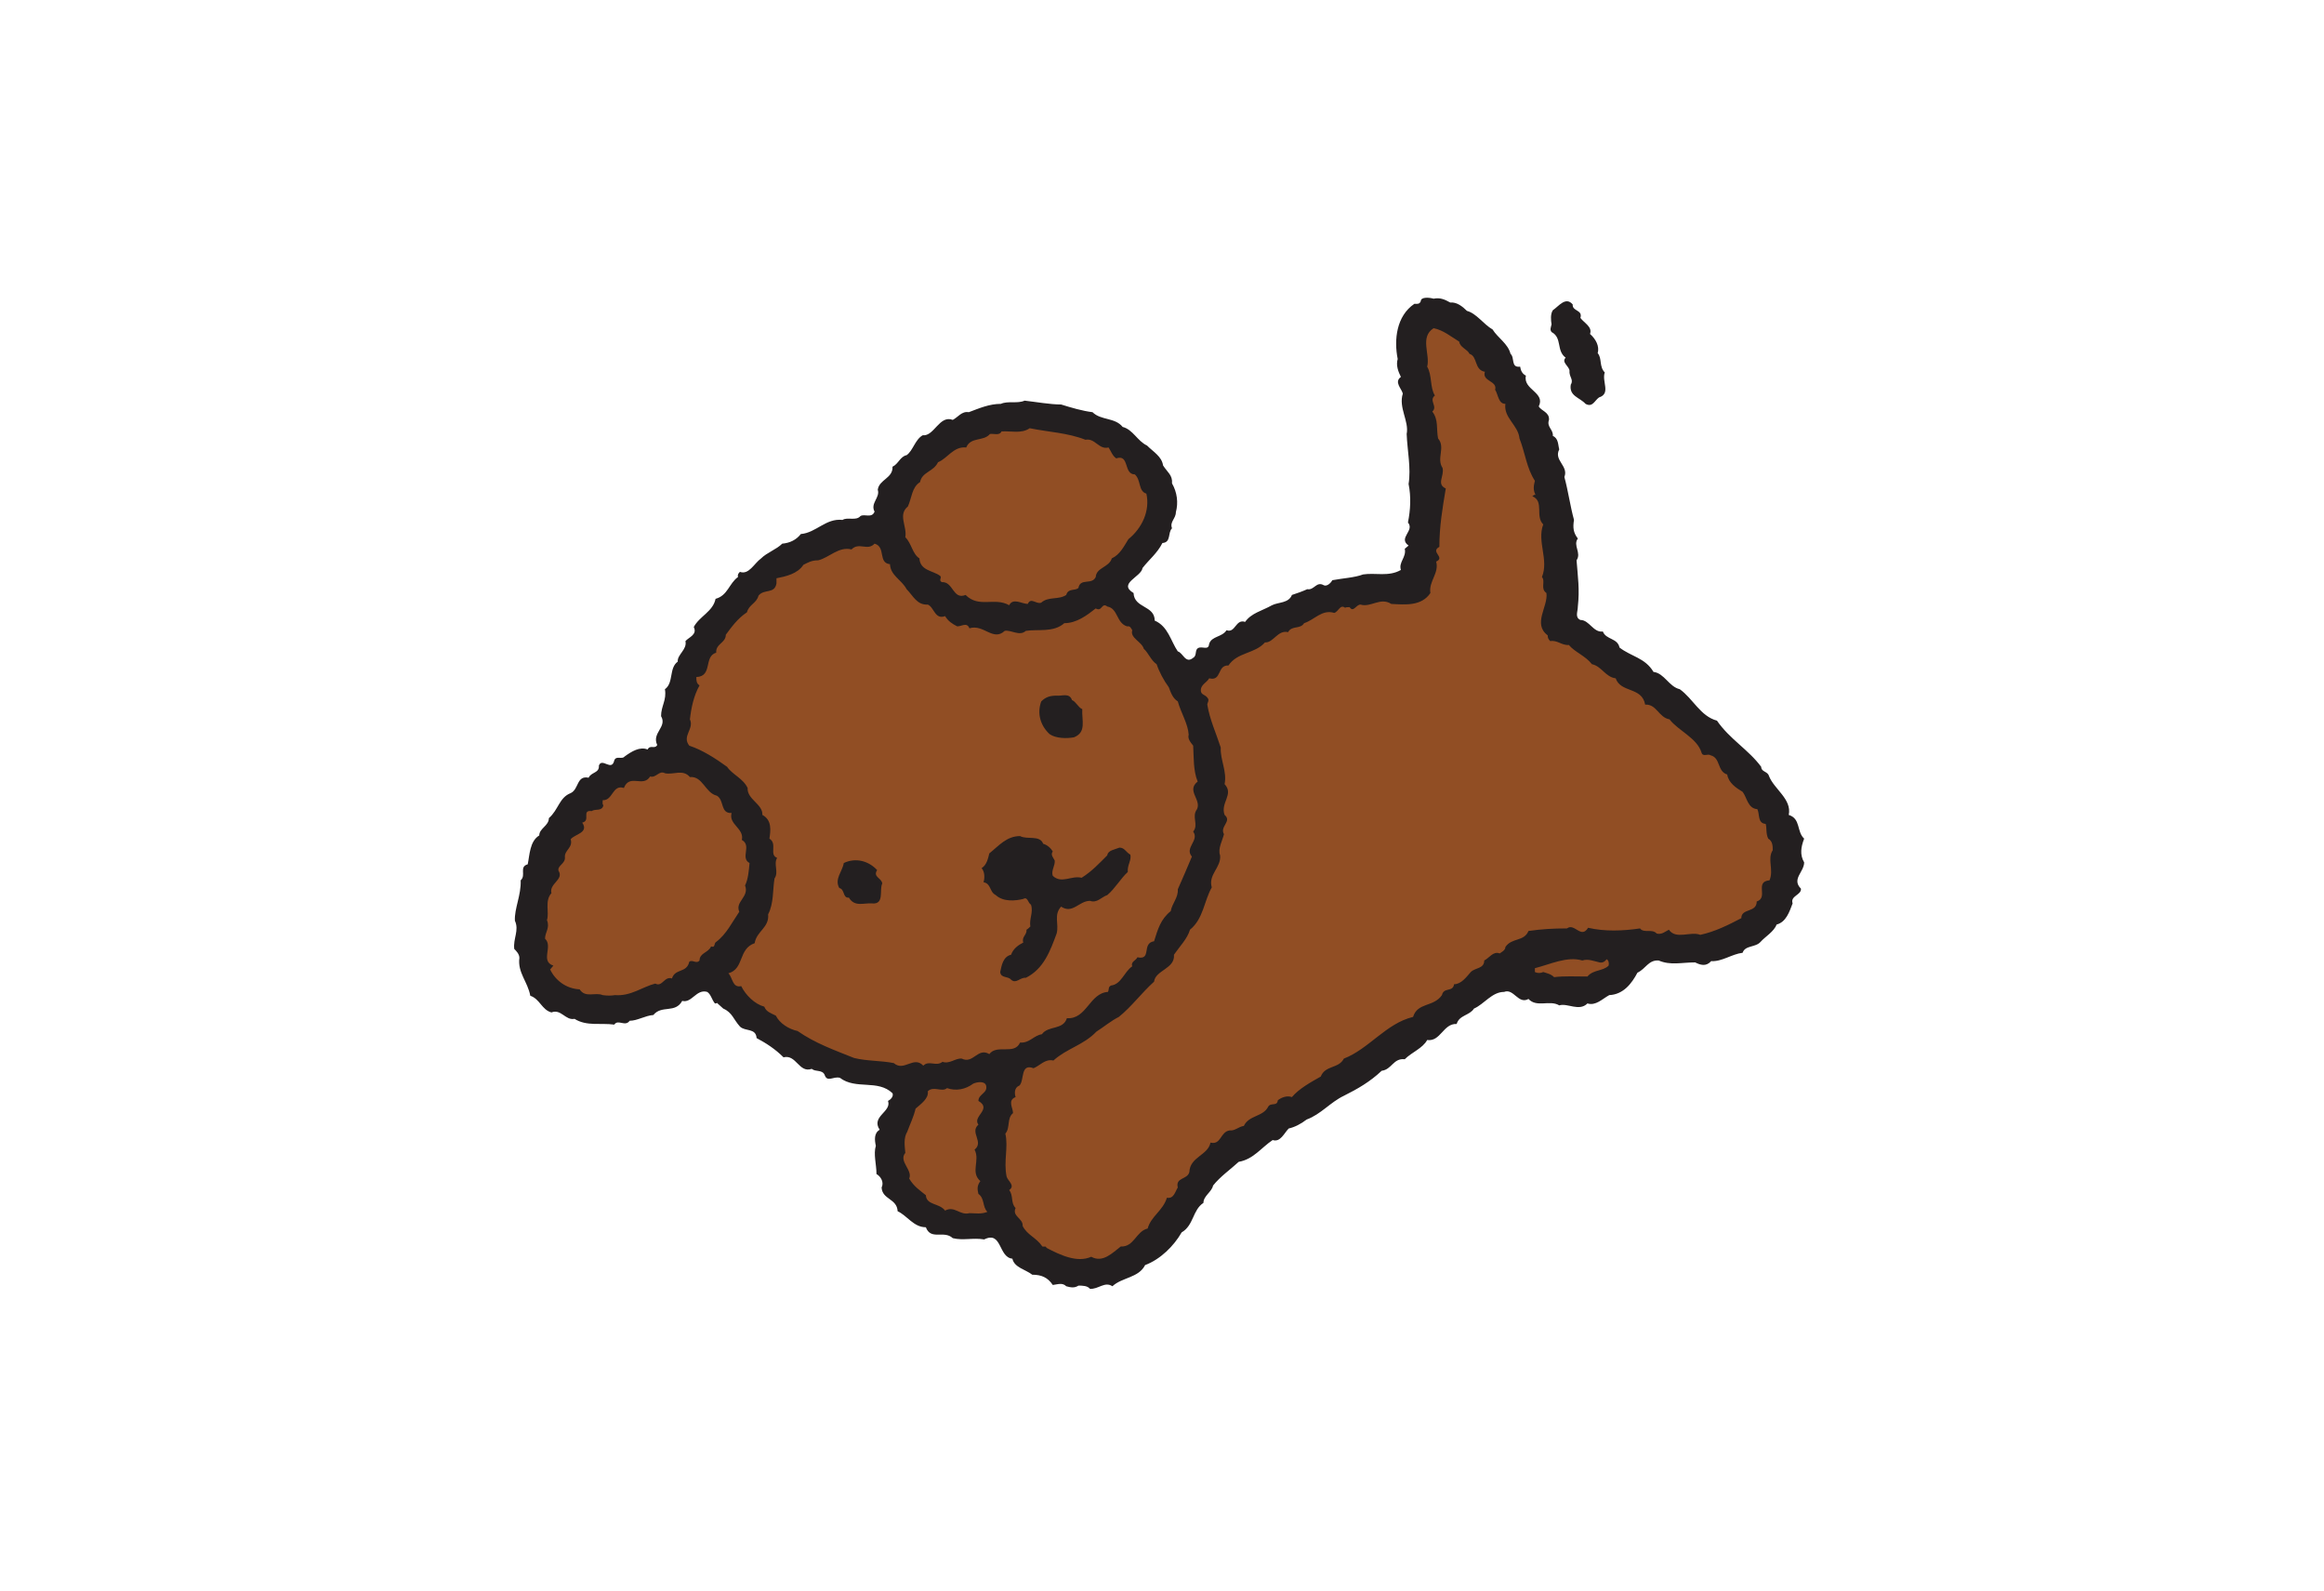
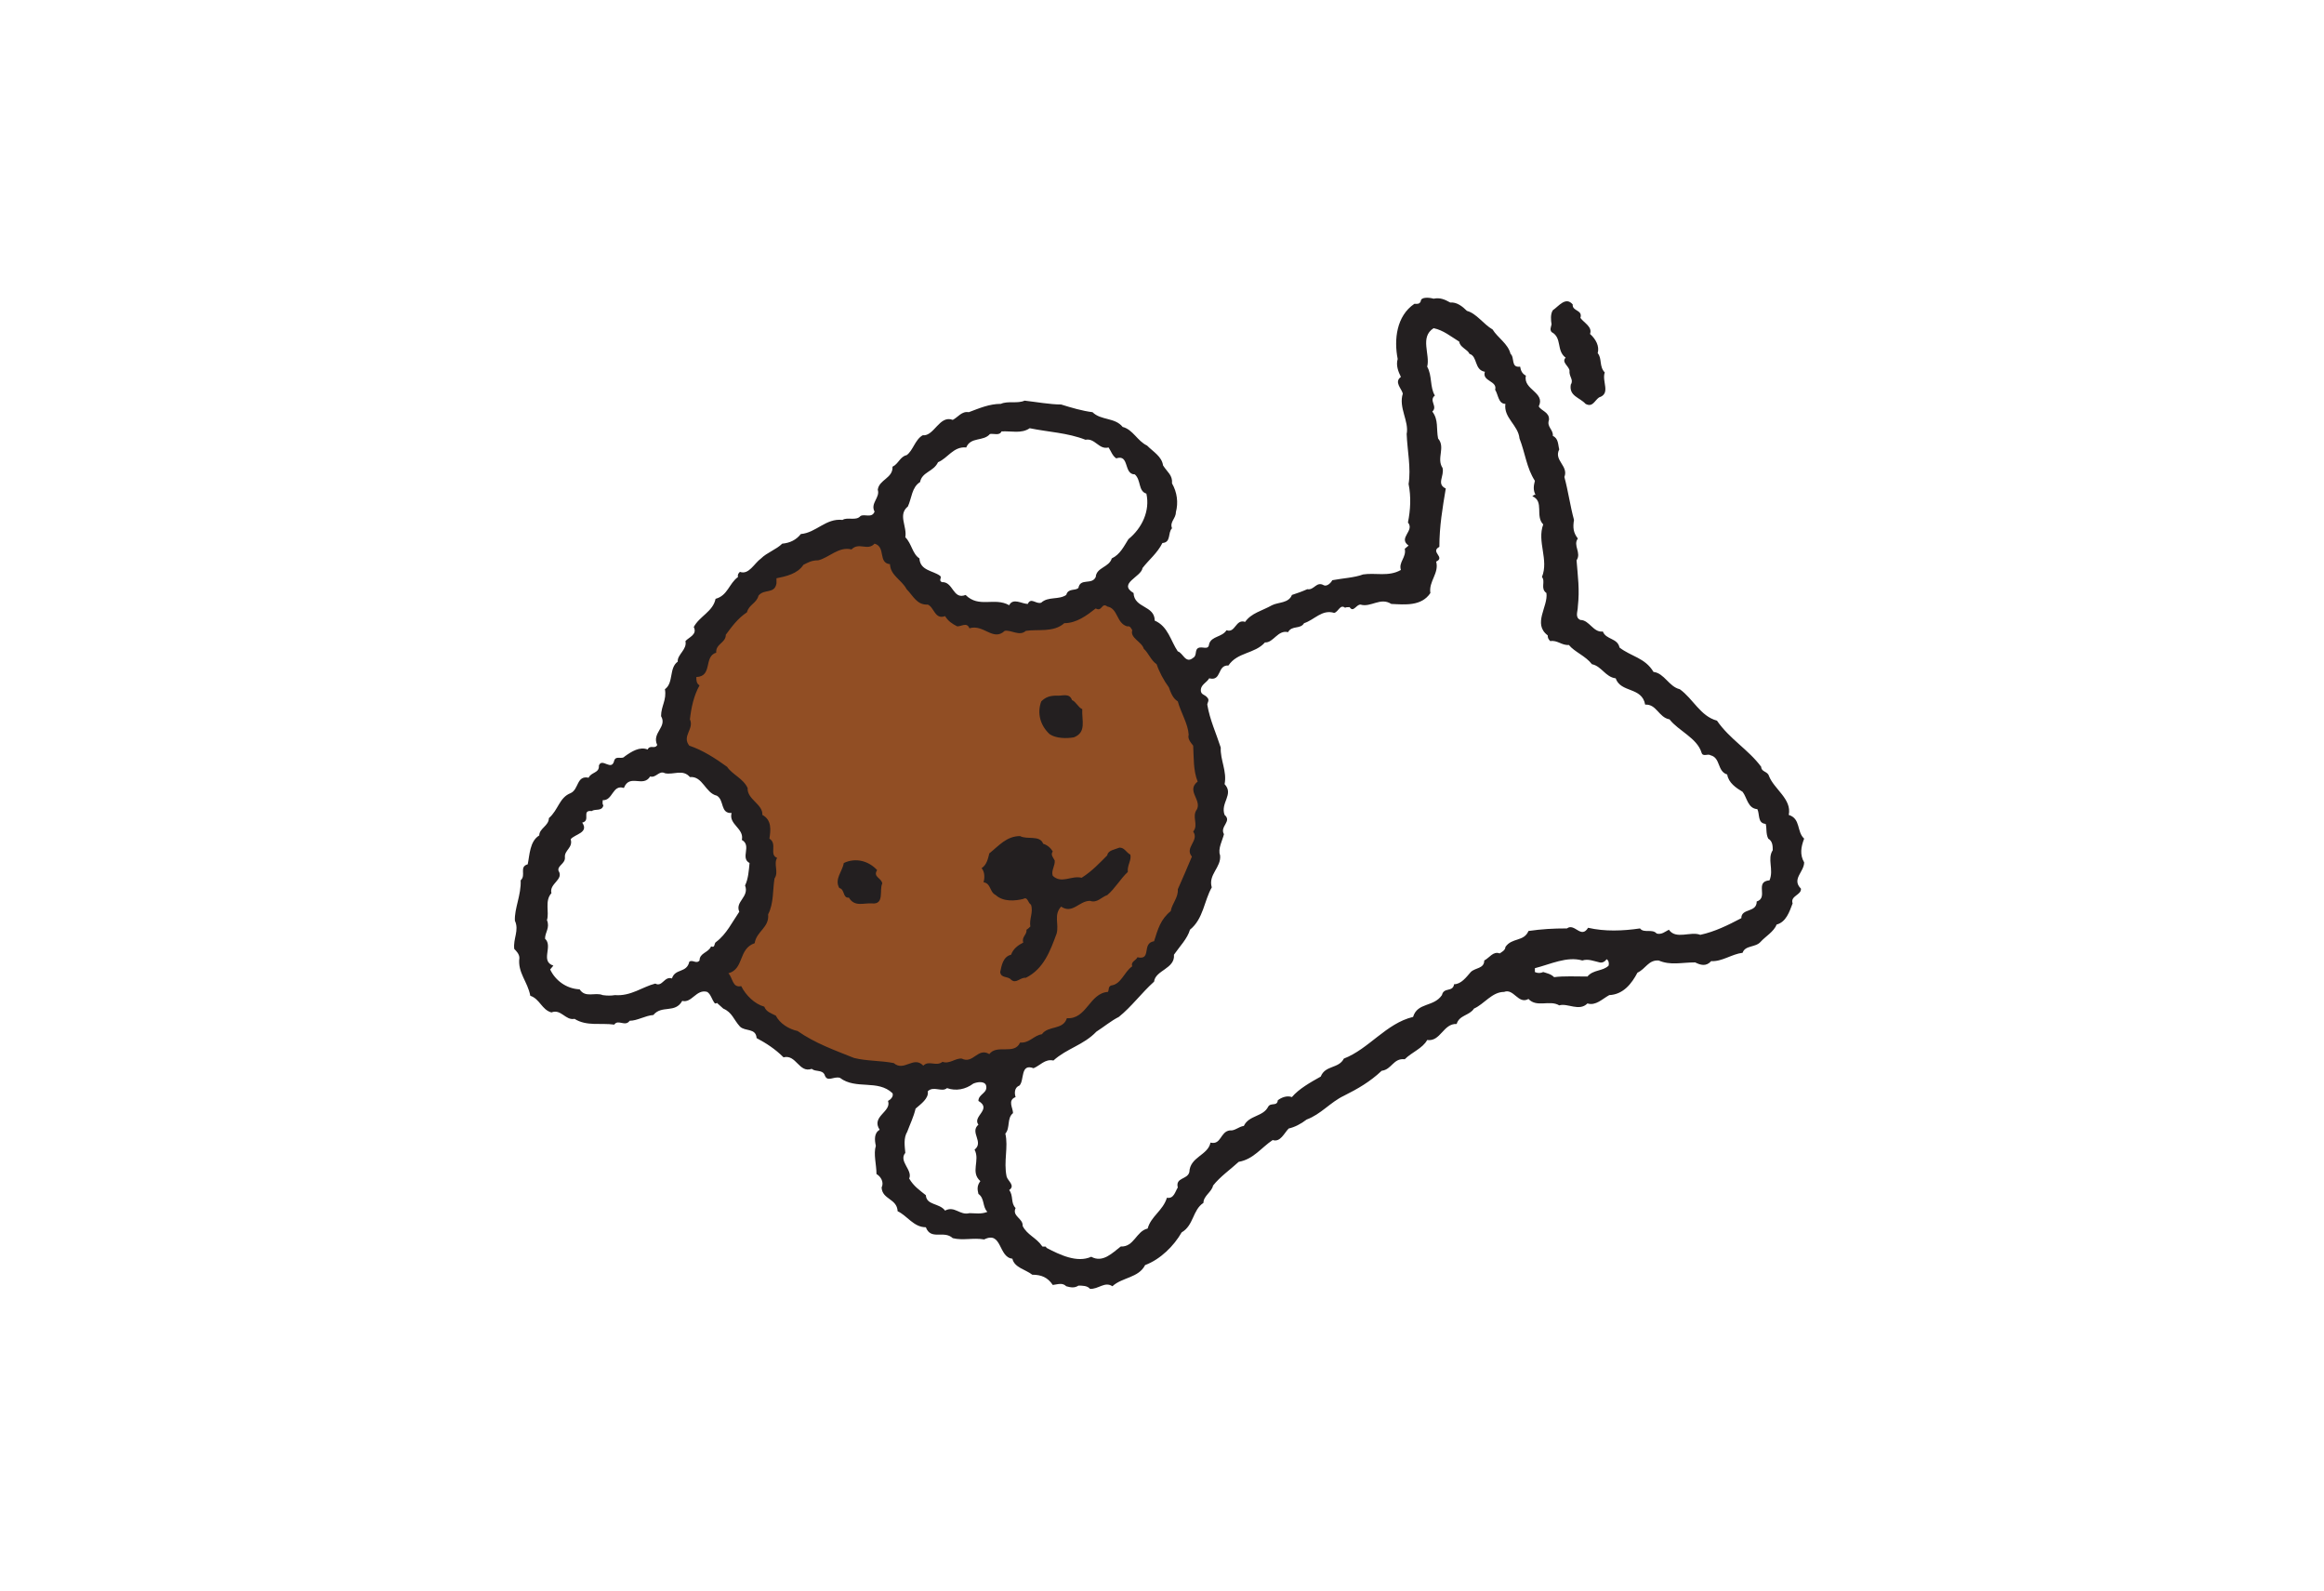
<svg xmlns="http://www.w3.org/2000/svg" width="380" height="260" viewBox="0 0 380 260" fill="none">
-   <path d="M238.608 55.847C238.713 56.791 239.971 57.105 240.285 57.839C241.648 58.258 241.019 60.46 242.801 60.774C242.277 62.347 244.898 62.242 244.478 63.709C245.003 64.548 245.003 66.016 246.156 66.016C245.841 68.322 248.252 69.475 248.462 71.676C249.405 74.087 249.615 76.498 250.978 78.595C250.768 79.433 250.663 80.062 251.083 80.901C250.873 80.796 250.768 81.006 250.558 81.111C252.55 81.949 250.978 84.36 252.34 85.723C251.292 88.553 253.284 91.489 252.131 94.319C252.76 95.053 251.816 96.206 252.865 96.939C253.179 99.141 250.558 101.971 253.074 103.858C253.074 104.277 253.179 104.487 253.494 104.802C254.647 104.592 255.38 105.535 256.534 105.431C257.477 106.584 259.259 107.213 260.307 108.575C261.88 108.89 262.509 110.672 264.186 110.882C265.025 113.293 268.484 112.244 269.008 115.179C270.895 115.075 271.209 117.276 272.991 117.59C274.459 119.477 277.499 120.63 278.233 123.041C278.442 123.775 279.281 123.146 279.7 123.461C281.378 123.88 280.749 126.081 282.426 126.606C282.635 127.968 283.893 128.807 284.942 129.436C285.675 130.379 285.78 132.161 287.353 132.266C287.772 133.105 287.353 134.572 288.715 134.677C288.925 135.411 288.715 136.25 289.135 137.088C289.869 137.508 289.869 138.346 289.869 138.975C288.925 140.443 290.078 142.12 289.344 143.902C286.829 144.112 289.24 146.732 287.248 147.361C287.248 149.248 284.732 148.41 284.732 150.087C282.531 151.24 280.434 152.288 278.023 152.812C276.451 152.183 274.04 153.651 272.887 151.974C272.258 152.288 271.733 152.812 270.895 152.603C270.161 151.764 268.798 152.603 268.169 151.764C265.339 152.183 262.404 152.288 259.678 151.659C258.525 153.546 257.477 150.821 256.219 151.764C253.913 151.764 252.131 151.869 249.929 152.183C249.196 153.965 247.204 153.232 246.156 154.804C246.156 155.328 245.527 155.643 245.212 155.852C244.164 155.433 243.535 156.586 242.696 157.005C242.696 158.368 241.229 158.158 240.495 158.892C239.761 159.731 238.923 160.884 237.77 160.884C237.56 162.247 236.092 161.303 235.778 162.666C234.415 164.658 231.794 163.819 231.061 166.23C226.658 167.278 223.828 171.472 219.739 173.044C218.901 174.721 216.699 174.092 215.966 175.979C214.288 176.923 212.401 177.971 211.248 179.334C210.41 179.019 209.466 179.438 208.942 179.858C208.837 180.906 207.789 180.172 207.37 180.906C206.531 182.583 204.225 182.269 203.386 184.051C202.548 184.156 201.919 184.889 201.08 184.785C199.508 184.994 199.717 187.196 197.935 186.776C197.516 188.873 194.581 189.082 194.476 191.598C194.161 192.856 192.17 192.437 192.589 194.114C192.17 194.743 191.96 196.001 190.807 195.791C190.178 197.888 188.186 198.831 187.662 200.823C185.775 201.242 185.461 203.863 183.259 203.758C181.897 204.806 180.324 206.484 178.437 205.435C176.131 206.484 173.301 205.121 171.1 203.968C171.1 203.549 170.471 203.968 170.366 203.653C169.422 202.291 167.955 201.871 167.221 200.404C167.326 199.146 165.439 198.831 166.068 197.469C165.229 196.63 165.753 195.477 165.02 194.533C166.068 193.8 164.81 193.066 164.6 192.332C164.076 189.816 164.915 187.51 164.391 185.309C165.229 184.365 164.6 182.793 165.649 181.954C165.649 181.116 164.705 179.858 166.068 179.334C165.858 178.705 165.858 177.761 166.697 177.447C167.535 176.608 166.802 173.778 169.003 174.616C170.051 174.197 170.89 173.044 172.253 173.358C174.454 171.367 177.18 170.843 179.276 168.641C180.429 167.907 181.687 166.859 182.945 166.23C185.042 164.553 186.614 162.352 188.71 160.465C188.92 158.578 192.17 158.368 191.96 156.062C192.904 154.699 194.161 153.441 194.581 151.974C196.782 150.192 196.887 147.256 198.145 145.055C197.516 142.959 199.717 141.805 199.508 139.814C199.088 138.765 199.927 137.298 200.137 136.354C199.403 135.097 201.499 134.258 200.241 133.21C199.508 131.218 201.814 129.855 200.241 128.178C200.661 126.081 199.508 124.195 199.612 122.203C198.879 119.897 197.83 117.695 197.411 115.179C197.411 114.865 197.83 114.446 197.411 114.026C196.992 113.502 196.468 113.607 196.363 112.978C196.258 111.93 197.306 111.615 197.726 110.882C199.822 111.406 198.984 108.68 200.87 108.785C202.338 106.584 205.168 106.898 206.846 105.011C208.208 105.116 208.942 102.915 210.619 103.334C211.248 102.181 212.611 102.915 213.24 101.866C214.917 101.342 216.175 99.56 218.167 100.189C218.901 99.98 219.11 98.722 219.949 99.351C220.054 99.246 220.368 99.246 220.683 99.246C221.312 100.189 221.731 98.826 222.465 98.826C224.142 99.351 225.714 97.569 227.496 98.722C229.698 98.826 232.423 99.141 233.891 96.939C233.576 95.053 235.358 93.69 234.834 91.803C236.407 91.069 233.786 90.231 235.358 89.392C235.358 86.037 235.883 82.998 236.407 79.853C234.834 79.119 236.197 77.861 235.883 76.498C234.834 74.926 236.407 73.144 235.149 71.676C234.834 70.104 235.254 68.636 234.205 67.273C235.149 66.435 233.576 65.491 234.625 64.653C233.786 63.29 234.205 61.403 233.367 59.936C233.891 57.944 232.109 55.114 234.415 53.646C235.987 53.961 237.245 55.009 238.608 55.847Z" fill="#914E24" stroke="#914E24" />
-   <path d="M177.493 71.886C179.065 71.571 179.694 73.563 181.266 73.144C181.686 73.773 181.895 74.507 182.524 74.926C184.726 74.192 183.677 77.547 185.564 77.547C186.613 78.49 186.088 80.272 187.451 80.691C188.08 83.522 186.717 86.352 184.516 88.134C183.782 89.287 183.153 90.65 181.791 91.279C181.371 92.746 179.275 92.746 179.17 94.319C178.541 95.682 176.654 94.424 176.34 96.101C175.815 96.625 174.662 96.101 174.348 97.254C173.09 98.093 171.413 97.464 170.26 98.512C169.421 98.826 168.582 97.569 168.058 98.722C167.115 98.722 165.647 97.673 165.018 98.931C162.607 97.569 160.091 99.455 157.89 97.254C155.793 98.093 155.898 95.053 154.011 95.157C153.382 94.843 154.116 94.424 153.697 94.109C152.544 93.271 150.447 93.271 150.342 91.279C149.189 90.545 149.085 88.868 148.036 87.82C148.351 86.037 146.778 84.151 148.456 82.788C149.085 81.425 149.085 79.643 150.447 78.805C150.762 77.127 152.649 77.127 153.382 75.555C154.955 74.926 155.898 72.934 157.995 73.144C158.729 71.362 160.825 72.2 161.873 70.942C162.502 70.838 163.446 71.257 163.76 70.523C165.333 70.418 167.01 70.942 168.373 69.999C171.413 70.628 174.557 70.733 177.493 71.886Z" fill="#914E24" stroke="#914E24" />
  <path d="M145.519 92.222C145.624 94.109 147.406 94.738 148.245 96.31C149.293 97.359 149.922 98.931 151.704 98.826C152.752 99.246 152.857 101.342 154.534 100.713C155.059 101.552 155.687 101.971 156.526 102.39C157.26 102.39 158.099 101.657 158.518 102.705C160.824 101.971 162.396 104.906 164.283 103.124C165.332 102.914 166.694 104.068 167.743 103.124C169.734 102.81 172.25 103.439 174.032 101.866C176.024 101.866 177.701 100.608 179.169 99.455C180.217 100.084 180.112 98.407 181.056 99.141C182.838 99.455 182.523 101.866 184.305 102.39C184.829 102.286 184.934 102.705 185.144 103.019C184.725 104.277 186.716 104.906 187.031 106.059C187.765 106.688 188.184 107.946 189.127 108.575C189.547 109.833 190.28 111.196 191.119 112.349C191.433 113.188 191.748 114.131 192.587 114.655C193.111 116.542 194.264 118.324 194.369 120.106C194.159 120.735 194.683 121.364 195.102 121.888C195.207 123.775 195.102 125.976 195.836 127.758C193.949 129.226 196.465 130.694 195.731 132.266C194.788 133.524 196.046 134.782 195.102 135.935C196.151 137.403 193.635 138.556 194.893 140.023C194.159 141.805 193.32 143.692 192.587 145.369C192.691 146.732 191.643 147.676 191.433 148.934C189.756 150.296 189.337 151.869 188.708 153.86C186.611 154.175 188.394 157.005 185.982 156.481C185.773 157.005 184.829 157.215 185.144 157.949C183.781 158.892 183.362 160.884 181.685 161.093C181.16 161.303 181.37 161.827 181.16 162.142C178.12 162.351 177.701 166.649 174.452 166.44C173.823 168.431 171.412 167.593 170.363 169.06C169.001 169.27 168.372 170.528 166.799 170.423C165.856 172.52 163.025 170.633 161.767 172.31C159.881 171.157 159.147 173.987 157.26 173.044C156.212 172.939 155.268 173.987 154.115 173.568C153.067 174.406 151.914 173.253 150.97 174.197C149.398 172.52 147.825 175.245 146.148 173.778C144.052 173.358 141.746 173.463 139.649 172.939C136.504 171.681 133.255 170.528 130.424 168.536C128.957 168.222 127.489 167.278 126.86 166.02C126.021 165.601 125.288 165.391 124.973 164.553C123.401 164.133 121.933 162.666 121.199 161.198C119.732 161.513 119.837 159.836 119.103 159.102C121.724 158.368 120.675 155.118 123.401 154.175C123.715 152.183 125.812 151.659 125.602 149.458C126.546 147.676 126.336 145.369 126.65 143.587C127.384 142.539 126.441 141.281 127.07 140.233C125.707 139.709 127.175 137.927 125.812 137.088C126.021 135.725 126.231 134.048 124.659 133.209C124.764 131.427 122.143 130.694 122.248 128.807C121.514 127.234 119.732 126.605 118.893 125.347C117.006 123.985 114.91 122.622 112.708 121.888C111.451 120.316 113.547 119.163 112.813 117.59C113.023 115.703 113.442 113.712 114.386 112.034C113.862 111.72 113.862 111.196 113.862 110.672C116.587 110.567 115.015 107.317 117.111 106.688C117.006 105.221 118.684 105.116 118.684 103.753C119.627 102.495 120.57 101.132 122.143 100.084C122.457 98.826 123.715 98.617 124.03 97.359C124.973 96.206 126.65 97.149 126.965 95.367V94.528C128.537 94.214 130.424 93.794 131.368 92.327C132.206 91.908 132.73 91.593 133.779 91.593C135.561 91.174 137.133 89.287 139.23 89.811C140.488 88.553 141.85 90.126 143.003 88.868C144.89 89.392 143.528 92.013 145.519 92.222Z" fill="#914E24" stroke="#914E24" />
-   <path d="M112.816 127.025C114.912 126.815 115.332 129.645 117.219 130.065C118.477 130.798 117.743 133 119.63 132.895C119.106 134.782 121.726 135.411 121.307 137.298C122.984 138.241 120.992 140.233 122.565 141.072C122.46 142.225 122.355 143.692 121.831 144.74C122.565 146.627 120.154 147.361 120.888 149.038C119.734 150.716 118.791 152.707 117.114 153.965C116.694 154.175 117.009 155.014 116.275 154.699C115.856 155.747 114.388 155.747 114.388 157.005C113.864 157.634 113.235 156.796 112.711 157.215C112.292 159.102 110.405 158.263 109.881 159.94C108.623 159.521 108.308 161.408 107.155 160.779C105.059 161.303 103.172 162.876 100.551 162.666C99.922 162.771 99.293 162.771 98.559 162.666C97.302 162.142 95.729 163.19 94.786 161.722C92.584 161.618 90.802 160.255 89.964 158.473L90.488 157.844C88.286 157.11 90.488 154.699 89.125 153.441C89.125 152.393 89.964 151.659 89.439 150.401C89.859 149.143 89.02 147.256 90.173 145.998C89.754 144.426 92.27 143.797 91.326 142.329C91.117 141.491 92.48 141.176 92.375 140.128C92.27 138.975 93.737 138.556 93.318 137.193C93.947 136.354 96.358 136.145 95.205 134.467C96.672 134.153 94.995 132.371 96.777 132.581C97.302 132.161 98.455 132.685 98.664 131.637C98.455 131.427 98.559 131.113 98.559 130.798C100.237 130.903 100.132 128.178 102.019 128.807C102.962 126.396 105.164 128.807 106.317 126.92C107.26 127.234 107.784 125.872 108.728 126.396C110.09 126.71 111.663 125.662 112.816 127.025Z" fill="#914E24" stroke="#914E24" />
-   <path d="M261.564 157.32C261.983 157.425 262.403 157.215 262.717 156.796C263.032 157.005 263.136 157.425 263.032 157.844C262.088 158.787 260.516 158.473 259.572 159.626C257.685 159.626 255.694 159.521 254.121 159.731C253.597 159.207 252.968 159.102 252.339 158.892C251.92 159.102 251.396 159.102 250.977 158.892V158.263C253.492 157.634 256.218 156.272 258.734 157.005C259.677 156.691 260.621 157.11 261.564 157.32Z" fill="#914E24" stroke="#914E24" />
-   <path d="M161.244 177.446C161.558 178.704 159.986 178.809 159.986 179.962C162.292 181.325 158.938 182.478 159.986 183.841C158.518 185.099 160.929 186.671 159.357 187.929C160.301 189.711 158.623 191.598 160.301 193.066C159.776 193.799 159.776 194.324 159.986 195.162C161.034 195.896 160.615 197.259 161.454 198.097C160.405 198.517 159.462 198.307 158.518 198.307C156.946 198.726 156.107 197.049 154.535 197.888C153.592 196.63 151.495 197.049 151.39 195.372C150.342 194.533 149.399 193.904 148.665 192.646C149.294 191.284 146.883 189.816 148.036 188.453C147.931 187.3 147.721 186.042 148.35 184.994C148.77 183.841 149.399 182.583 149.713 181.22C150.552 180.486 151.914 179.543 151.705 178.39C152.648 177.446 154.011 178.6 154.85 177.866C156.317 178.39 157.89 178.075 159.147 177.132C159.881 176.817 161.034 176.713 161.244 177.446Z" fill="#914E24" stroke="#914E24" />
  <path d="M237.134 49.453C238.183 49.348 239.126 50.082 239.86 50.816C241.432 51.235 242.585 53.017 244.053 53.856C244.891 55.218 246.569 56.162 246.988 57.839C247.722 58.468 246.988 60.145 248.56 59.935C248.665 60.565 248.875 61.089 249.504 61.403C248.98 63.709 252.753 64.129 251.6 66.435C252.02 67.169 253.382 67.378 253.278 68.636C252.858 69.789 254.011 70.209 253.907 71.257C254.85 71.676 254.745 72.724 254.955 73.458C254.011 75.24 256.527 76.184 255.793 77.966C256.422 80.272 256.737 82.683 257.366 84.989C257.156 86.247 257.261 87.086 257.995 88.029C257.156 89.182 258.624 90.335 257.785 91.593C257.995 94.319 258.309 96.311 257.995 99.141C257.995 99.979 257.471 100.923 258.414 101.342C259.882 101.342 260.511 103.439 262.083 103.229C262.607 104.592 264.494 104.277 264.809 105.85C266.695 107.317 269.002 107.527 270.364 109.833C272.146 110.043 272.88 112.244 274.662 112.663C276.864 114.236 278.017 117.066 280.742 117.8C282.839 120.84 285.879 122.517 287.975 125.348C287.975 126.186 289.024 126.081 289.233 126.815C290.072 129.017 293.007 130.589 292.483 133.21C294.475 133.839 293.741 135.935 294.999 137.088C294.475 138.451 294.265 139.709 294.999 140.967C294.999 142.539 292.902 143.692 294.475 145.265C294.579 146.313 292.693 146.418 293.112 147.676C292.588 149.038 292.064 150.716 290.491 151.135C290.072 152.288 288.604 153.127 287.871 153.965C287.032 154.909 285.355 154.489 284.935 155.747C283.153 155.957 281.581 157.215 279.799 157.11C278.96 158.054 278.017 157.739 277.178 157.32C274.872 157.32 273.195 157.844 271.203 157.005C269.526 156.9 269.106 158.368 267.744 158.997C266.8 160.779 265.438 162.561 263.131 162.666C261.978 163.295 260.93 164.448 259.567 164.029C258.204 165.391 256.318 163.924 254.955 164.343C253.382 163.4 251.286 164.762 249.923 163.295C248.246 164.238 247.512 161.513 245.94 162.142C243.948 162.142 242.69 164.134 241.013 164.867C240.279 166.02 238.602 165.916 238.183 167.383C235.981 167.278 235.562 170.318 233.36 170.004C232.627 171.367 230.845 171.996 229.692 173.149C227.805 172.939 227.595 174.826 225.918 175.036C224.031 176.818 222.039 177.971 219.733 179.124C217.532 180.172 215.959 182.164 213.653 183.002C212.71 183.736 211.661 184.26 210.718 184.47C209.984 185.204 209.355 186.776 208.097 186.357C206.21 187.615 204.952 189.502 202.541 189.921C201.179 191.179 199.501 192.332 198.348 193.8C198.139 194.848 196.776 195.477 196.776 196.63C194.994 197.783 195.203 200.299 193.212 201.452C191.954 203.653 189.752 205.855 187.237 206.798C186.188 208.895 183.463 208.79 181.89 210.257C180.633 209.419 179.584 210.782 178.222 210.677C177.802 210.153 176.964 210.153 176.335 210.153C175.706 210.572 175.077 210.467 174.343 210.257C173.714 209.628 172.98 209.943 172.142 210.048C171.303 208.79 170.255 208.371 168.787 208.371C167.739 207.532 165.852 207.217 165.537 205.75C163.231 205.54 163.86 201.137 160.925 202.605C159.143 202.291 157.466 202.815 155.789 202.395C154.321 201.033 152.224 202.815 151.386 200.613C149.394 200.613 148.346 198.726 146.773 197.993C146.669 195.896 144.258 196.106 144.153 194.114C144.572 193.275 144.048 192.332 143.314 191.913C143.314 190.34 142.79 188.663 143.209 187.3C143 186.357 142.895 185.204 143.838 184.68C142.371 182.478 145.83 181.744 145.201 179.962C145.62 179.753 146.144 179.229 145.935 178.704C143.524 176.398 139.96 178.18 137.339 176.189C136.291 175.874 135.242 177.027 134.823 175.665C134.404 174.826 133.356 175.245 132.727 174.721C130.63 175.455 130.211 172.31 128.114 172.834C126.751 171.471 125.284 170.528 123.711 169.689C123.607 168.012 121.825 168.641 120.986 167.802C119.938 166.649 119.728 165.496 118.26 164.867L117.212 163.924C117.212 164.029 117.003 164.029 116.898 164.029C116.374 163.4 116.269 162.561 115.64 162.142C113.858 161.618 113.124 164.029 111.552 163.609C110.398 165.706 108.197 164.238 106.834 165.916C105.472 166.02 104.214 166.859 102.956 166.859C102.222 167.907 101.069 166.545 100.44 167.488C98.239 167.174 95.932 167.802 93.941 166.545C92.473 166.859 91.739 164.867 90.167 165.496C88.594 165.077 88.28 163.295 86.708 162.771C86.288 160.465 84.611 158.997 84.925 156.586C84.925 155.957 84.401 155.433 84.087 155.118C83.877 153.441 84.925 152.078 84.192 150.506C84.087 148.514 85.24 146.313 85.135 143.902C86.079 143.063 84.821 141.701 86.288 141.281C86.603 139.814 86.603 137.507 88.175 136.564C88.175 135.411 89.748 134.992 89.748 133.734C91.32 132.371 91.425 130.379 93.312 129.645C94.674 129.017 94.255 126.71 96.247 127.13C96.666 126.186 98.029 126.396 97.924 125.138C98.448 123.775 100.021 126.186 100.44 124.299C100.754 123.461 101.698 124.194 102.117 123.67C103.27 122.832 104.633 121.993 105.891 122.517C106.31 121.679 107.044 122.517 107.463 121.783C106.52 119.792 109.141 118.848 108.092 117.066C108.092 115.389 109.036 114.446 108.721 112.663C110.189 111.615 109.35 109.204 110.818 108.156C110.713 107.003 112.39 106.164 112.076 104.801C112.6 104.173 114.067 103.753 113.438 102.495C114.382 100.713 116.583 99.979 117.003 97.883C118.994 97.359 119.204 95.367 120.672 94.319C120.567 93.9 120.776 93.69 120.986 93.48C122.454 94.004 123.292 92.117 124.445 91.279C125.389 90.335 126.961 89.811 127.905 88.868C129.162 88.763 130.211 88.239 130.945 87.295C133.46 87.086 135.033 84.675 137.758 84.989C138.597 84.465 139.96 85.199 140.693 84.36C141.322 83.941 142.58 84.779 143 83.626C142.266 82.264 143.943 81.32 143.524 80.062C143.733 78.385 146.04 78.175 145.935 76.288C146.878 75.869 147.193 74.611 148.241 74.402C149.289 73.668 149.604 71.886 150.862 71.152C152.749 71.362 153.587 67.798 155.789 68.636C156.627 68.217 157.256 67.169 158.409 67.378C160.086 66.749 161.764 66.016 163.651 66.016C164.804 65.491 166.376 66.016 167.529 65.491C169.416 65.701 171.722 66.12 173.504 66.12C175.182 66.644 176.964 67.169 178.641 67.378C180.004 68.741 182.31 68.217 183.568 69.789C185.245 70.209 185.979 72.096 187.551 72.829C188.599 73.877 189.962 74.611 190.172 76.079C190.906 77.232 191.744 77.651 191.639 79.014C192.478 80.482 192.688 82.159 192.268 83.731C192.268 84.779 191.22 85.304 191.639 86.352C190.906 87.086 191.535 88.658 190.067 88.763C189.228 90.44 187.866 91.489 186.817 92.851C186.608 94.319 182.729 95.367 185.35 96.939C185.455 99.455 188.809 98.931 188.809 101.447C191.01 102.39 191.43 104.801 192.583 106.479C193.421 106.688 193.841 108.575 195.099 107.527C195.832 107.108 195.203 106.059 196.147 105.85C196.881 105.745 197.615 106.269 197.719 105.221C198.139 103.963 199.816 104.173 200.55 103.019C202.017 103.544 202.017 101.133 203.59 101.657C204.638 100.189 206.315 99.875 207.992 98.931C209.041 98.407 210.718 98.617 211.242 97.254C212.185 96.939 212.814 96.73 213.758 96.311C214.911 96.52 215.225 94.948 216.483 95.681C217.008 95.891 217.636 95.262 217.846 94.843C219.523 94.528 221.515 94.424 222.878 93.9C224.87 93.585 227.071 94.319 229.063 93.166C228.643 91.908 230.006 91.069 229.692 89.706L230.321 89.182C228.538 87.924 231.369 86.771 230.216 85.409C230.635 83.312 230.74 81.215 230.321 79.119C230.74 76.498 230.111 73.668 230.006 70.942C230.425 68.846 228.643 66.644 229.377 64.338C229.167 63.5 227.91 62.451 229.063 61.613C228.643 60.774 228.224 59.726 228.538 58.678C227.91 55.533 228.329 51.654 231.264 49.663C231.683 49.663 232.103 49.767 232.312 49.243C232.312 48.509 233.675 48.614 234.409 48.824C235.457 48.614 236.191 48.929 237.134 49.453ZM253.907 50.711C253.487 51.34 253.592 52.388 253.697 53.017C253.592 53.541 253.382 53.856 253.697 54.275C255.479 55.218 254.431 57.315 256.003 58.468C255.269 59.202 256.527 59.831 256.632 60.565C256.527 61.613 257.366 62.032 256.842 62.871C256.527 64.758 258.309 64.967 259.253 66.016C260.406 66.644 260.72 65.491 261.454 64.967C263.446 64.338 261.873 62.347 262.398 60.879C261.454 59.935 261.978 58.573 261.244 57.734C261.559 56.581 260.93 55.428 259.987 54.589C260.406 53.436 259.043 52.807 258.414 51.969C258.833 50.606 257.051 50.92 257.156 49.767C256.003 48.405 254.85 50.082 253.907 50.711ZM234.409 53.646C232.103 55.114 233.885 57.944 233.36 59.935C234.199 61.403 233.78 63.29 234.618 64.653C233.57 65.491 235.143 66.435 234.199 67.273C235.247 68.636 234.828 70.104 235.143 71.676C236.4 73.144 234.828 74.926 235.876 76.498C236.191 77.861 234.828 79.119 236.4 79.853C235.876 82.998 235.352 86.037 235.352 89.392C233.78 90.231 236.4 91.069 234.828 91.803C235.352 93.69 233.57 95.053 233.885 96.939C232.417 99.141 229.692 98.826 227.49 98.722C225.708 97.568 224.136 99.35 222.458 98.826C221.725 98.826 221.305 100.189 220.676 99.246C220.362 99.246 220.047 99.246 219.943 99.35C219.104 98.722 218.894 99.979 218.161 100.189C216.169 99.56 214.911 101.342 213.234 101.866C212.605 102.915 211.242 102.181 210.613 103.334C208.936 102.915 208.202 105.116 206.839 105.011C205.162 106.898 202.332 106.584 200.864 108.785C198.977 108.68 199.816 111.406 197.719 110.881C197.3 111.615 196.252 111.93 196.357 112.978C196.461 113.607 196.986 113.502 197.405 114.026C197.824 114.446 197.405 114.865 197.405 115.179C197.824 117.695 198.872 119.897 199.606 122.203C199.501 124.194 200.654 126.081 200.235 128.178C201.808 129.855 199.501 131.218 200.235 133.21C201.493 134.258 199.397 135.096 200.13 136.354C199.921 137.298 199.082 138.765 199.501 139.814C199.711 141.805 197.51 142.958 198.139 145.055C196.881 147.256 196.776 150.192 194.575 151.974C194.155 153.441 192.897 154.699 191.954 156.062C192.164 158.368 188.914 158.578 188.704 160.465C186.608 162.351 185.035 164.553 182.939 166.23C181.681 166.859 180.423 167.907 179.27 168.641C177.173 170.842 174.448 171.367 172.246 173.358C170.884 173.044 170.045 174.197 168.997 174.616C166.795 173.778 167.529 176.608 166.691 177.447C165.852 177.761 165.852 178.704 166.062 179.333C164.699 179.858 165.642 181.116 165.642 181.954C164.594 182.793 165.223 184.365 164.384 185.309C164.908 187.51 164.07 189.816 164.594 192.332C164.804 193.066 166.062 193.8 165.013 194.533C165.747 195.477 165.223 196.63 166.062 197.469C165.433 198.831 167.32 199.146 167.215 200.404C167.948 201.871 169.416 202.291 170.36 203.653C170.464 203.968 171.093 203.548 171.093 203.968C173.295 205.121 176.125 206.484 178.431 205.435C180.318 206.484 181.89 204.806 183.253 203.758C185.455 203.863 185.769 201.242 187.656 200.823C188.18 198.831 190.172 197.888 190.801 195.791C191.954 196.001 192.164 194.743 192.583 194.114C192.164 192.437 194.155 192.856 194.47 191.598C194.575 189.082 197.51 188.873 197.929 186.776C199.711 187.195 199.501 184.994 201.074 184.784C201.912 184.889 202.541 184.155 203.38 184.051C204.219 182.269 206.525 182.583 207.363 180.906C207.783 180.172 208.831 180.906 208.936 179.858C209.46 179.438 210.403 179.019 211.242 179.333C212.395 177.971 214.282 176.922 215.959 175.979C216.693 174.092 218.894 174.721 219.733 173.044C223.821 171.471 226.652 167.278 231.054 166.23C231.788 163.819 234.409 164.658 235.772 162.666C236.086 161.303 237.554 162.247 237.763 160.884C238.916 160.884 239.755 159.731 240.489 158.892C241.223 158.158 242.69 158.368 242.69 157.005C243.529 156.586 244.158 155.433 245.206 155.852C245.52 155.643 246.149 155.328 246.149 154.804C247.198 153.232 249.189 153.965 249.923 152.183C252.125 151.869 253.907 151.764 256.213 151.764C257.471 150.821 258.519 153.546 259.672 151.659C262.398 152.288 265.333 152.183 268.163 151.764C268.792 152.603 270.155 151.764 270.889 152.603C271.727 152.812 272.251 152.288 272.88 151.974C274.033 153.651 276.444 152.183 278.017 152.812C280.428 152.288 282.524 151.24 284.726 150.087C284.726 148.409 287.242 149.248 287.242 147.361C289.233 146.732 286.822 144.112 289.338 143.902C290.072 142.12 288.919 140.443 289.862 138.975C289.862 138.346 289.862 137.507 289.128 137.088C288.709 136.25 288.919 135.411 288.709 134.677C287.346 134.572 287.766 133.105 287.346 132.266C285.774 132.161 285.669 130.379 284.935 129.436C283.887 128.807 282.629 127.968 282.42 126.605C280.742 126.081 281.371 123.88 279.694 123.461C279.275 123.146 278.436 123.775 278.226 123.041C277.493 120.63 274.453 119.477 272.985 117.59C271.203 117.276 270.889 115.075 269.002 115.179C268.478 112.244 265.018 113.292 264.18 110.881C262.502 110.672 261.873 108.89 260.301 108.575C259.253 107.212 257.471 106.584 256.527 105.43C255.374 105.535 254.64 104.592 253.487 104.801C253.173 104.487 253.068 104.277 253.068 103.858C250.552 101.971 253.173 99.141 252.858 96.939C251.81 96.206 252.753 95.053 252.125 94.319C253.278 91.488 251.286 88.553 252.334 85.723C250.971 84.36 252.544 81.949 250.552 81.111C250.762 81.006 250.867 80.796 251.076 80.901C250.657 80.062 250.762 79.433 250.971 78.595C249.609 76.498 249.399 74.087 248.456 71.676C248.246 69.475 245.835 68.322 246.149 66.016C244.996 66.016 244.996 64.548 244.472 63.709C244.891 62.242 242.271 62.347 242.795 60.774C241.013 60.46 241.642 58.258 240.279 57.839C239.965 57.105 238.707 56.791 238.602 55.847C237.239 55.009 235.981 53.96 234.409 53.646ZM168.368 69.999C167.005 70.942 165.328 70.418 163.755 70.523C163.441 71.257 162.497 70.838 161.869 70.942C160.82 72.2 158.724 71.362 157.99 73.144C155.893 72.934 154.95 74.926 153.378 75.555C152.644 77.127 150.757 77.127 150.442 78.804C149.08 79.643 149.08 81.425 148.451 82.788C146.773 84.151 148.346 86.037 148.031 87.82C149.08 88.868 149.184 90.545 150.338 91.279C150.442 93.27 152.539 93.27 153.692 94.109C154.111 94.424 153.378 94.843 154.006 95.157C155.893 95.053 155.789 98.093 157.885 97.254C160.086 99.455 162.602 97.568 165.013 98.931C165.642 97.673 167.11 98.722 168.053 98.722C168.577 97.568 169.416 98.826 170.255 98.512C171.408 97.464 173.085 98.093 174.343 97.254C174.657 96.101 175.811 96.625 176.335 96.101C176.649 94.424 178.536 95.681 179.165 94.319C179.27 92.746 181.366 92.746 181.786 91.279C183.148 90.65 183.777 89.287 184.511 88.134C186.713 86.352 188.075 83.522 187.446 80.691C186.084 80.272 186.608 78.49 185.559 77.546C183.673 77.546 184.721 74.192 182.519 74.926C181.89 74.507 181.681 73.773 181.262 73.144C179.689 73.563 179.06 71.571 177.488 71.886C174.553 70.733 171.408 70.628 168.368 69.999ZM143 88.868C141.847 90.126 140.484 88.553 139.226 89.811C137.129 89.287 135.557 91.174 133.775 91.593C132.727 91.593 132.202 91.908 131.364 92.327C130.42 93.795 128.534 94.214 126.961 94.528V95.367C126.647 97.149 124.969 96.206 124.026 97.359C123.711 98.617 122.454 98.826 122.139 100.084C120.567 101.133 119.623 102.495 118.68 103.753C118.68 105.116 117.003 105.221 117.107 106.688C115.011 107.317 116.583 110.567 113.858 110.672C113.858 111.196 113.858 111.72 114.382 112.035C113.438 113.712 113.019 115.703 112.809 117.59C113.543 119.163 111.447 120.316 112.705 121.888C114.906 122.622 117.003 123.985 118.889 125.348C119.728 126.605 121.51 127.234 122.244 128.807C122.139 130.694 124.76 131.428 124.655 133.21C126.227 134.048 126.018 135.725 125.808 137.088C127.171 137.927 125.703 139.709 127.066 140.233C126.437 141.281 127.38 142.539 126.647 143.587C126.332 145.37 126.542 147.676 125.598 149.458C125.808 151.659 123.711 152.183 123.397 154.175C120.672 155.118 121.72 158.368 119.099 159.102C119.833 159.836 119.728 161.513 121.196 161.198C121.929 162.666 123.397 164.134 124.969 164.553C125.284 165.391 126.018 165.601 126.856 166.02C127.485 167.278 128.953 168.222 130.42 168.536C133.251 170.528 136.5 171.681 139.645 172.939C141.742 173.463 144.048 173.358 146.144 173.778C147.822 175.245 149.394 172.52 150.967 174.197C151.91 173.253 153.063 174.407 154.111 173.568C155.264 173.987 156.208 172.939 157.256 173.044C159.143 173.987 159.877 171.157 161.764 172.31C163.022 170.633 165.852 172.52 166.795 170.423C168.368 170.528 168.997 169.27 170.36 169.06C171.408 167.593 173.819 168.431 174.448 166.44C177.697 166.649 178.117 162.351 181.157 162.142C181.366 161.827 181.157 161.303 181.681 161.094C183.358 160.884 183.777 158.892 185.14 157.949C184.826 157.215 185.769 157.005 185.979 156.481C188.39 157.005 186.608 154.175 188.704 153.86C189.333 151.869 189.752 150.296 191.43 148.934C191.639 147.676 192.688 146.732 192.583 145.37C193.317 143.692 194.155 141.805 194.889 140.023C193.631 138.556 196.147 137.403 195.099 135.935C196.042 134.782 194.784 133.524 195.728 132.266C196.461 130.694 193.946 129.226 195.832 127.759C195.099 125.977 195.203 123.775 195.099 121.888C194.679 121.364 194.155 120.735 194.365 120.106C194.26 118.324 193.107 116.542 192.583 114.655C191.744 114.131 191.43 113.188 191.115 112.349C190.277 111.196 189.543 109.833 189.124 108.575C188.18 107.946 187.761 106.688 187.027 106.059C186.713 104.906 184.721 104.277 185.14 103.019C184.93 102.705 184.826 102.286 184.301 102.39C182.519 101.866 182.834 99.455 181.052 99.141C180.108 98.407 180.213 100.084 179.165 99.455C177.697 100.608 176.02 101.866 174.028 101.866C172.246 103.439 169.731 102.81 167.739 103.124C166.691 104.068 165.328 102.915 164.28 103.124C162.393 104.906 160.82 101.971 158.514 102.705C158.095 101.657 157.256 102.39 156.522 102.39C155.684 101.971 155.055 101.552 154.531 100.713C152.853 101.342 152.749 99.246 151.7 98.826C149.918 98.931 149.289 97.359 148.241 96.311C147.402 94.738 145.62 94.109 145.516 92.222C143.524 92.013 144.887 89.392 143 88.868ZM175.286 114.446C174.867 113.188 173.609 113.817 172.771 113.712C171.722 113.712 170.988 113.921 170.255 114.655C169.521 116.647 170.15 118.639 171.617 120.001C172.666 120.735 174.448 120.735 175.601 120.526C177.697 119.687 176.859 117.8 176.964 115.913C176.335 115.703 175.915 114.655 175.286 114.446ZM108.721 126.396C107.778 125.872 107.254 127.234 106.31 126.92C105.157 128.807 102.956 126.396 102.012 128.807C100.125 128.178 100.23 130.903 98.553 130.799C98.553 131.113 98.448 131.428 98.658 131.637C98.448 132.685 97.295 132.161 96.771 132.581C94.989 132.371 96.666 134.153 95.199 134.468C96.352 136.145 93.941 136.354 93.312 137.193C93.731 138.556 92.263 138.975 92.368 140.128C92.473 141.176 91.11 141.491 91.32 142.33C92.263 143.797 89.748 144.426 90.167 145.998C89.014 147.256 89.852 149.143 89.433 150.401C89.957 151.659 89.119 152.393 89.119 153.441C90.481 154.699 88.28 157.11 90.481 157.844L89.957 158.473C90.796 160.255 92.578 161.618 94.779 161.723C95.723 163.19 97.295 162.142 98.553 162.666C99.287 162.771 99.916 162.771 100.545 162.666C103.165 162.876 105.052 161.303 107.149 160.779C108.302 161.408 108.616 159.521 109.874 159.94C110.398 158.263 112.285 159.102 112.705 157.215C113.229 156.796 113.858 157.634 114.382 157.005C114.382 155.747 115.849 155.747 116.269 154.699C117.003 155.014 116.688 154.175 117.107 153.965C118.785 152.707 119.728 150.716 120.881 149.038C120.147 147.361 122.558 146.627 121.825 144.741C122.349 143.692 122.454 142.225 122.558 141.072C120.986 140.233 122.978 138.241 121.3 137.298C121.72 135.411 119.099 134.782 119.623 132.895C117.736 133 118.47 130.799 117.212 130.065C115.325 129.645 114.906 126.815 112.809 127.025C111.656 125.662 110.084 126.71 108.721 126.396ZM166.795 136.669C164.594 136.669 163.336 138.241 161.764 139.499C161.554 140.338 161.344 141.386 160.506 141.91C161.03 142.539 161.03 143.483 160.82 144.216C162.078 144.426 161.764 145.789 162.812 146.313C164.07 147.466 166.062 147.256 167.32 146.942C168.053 146.523 168.053 147.571 168.577 147.885C168.997 149.143 168.263 150.192 168.473 151.449C168.263 151.659 168.053 151.869 167.844 151.974C167.948 152.812 167.005 153.127 167.32 154.07C166.481 154.489 165.642 155.118 165.328 156.062C163.965 156.376 163.755 157.949 163.546 158.892C163.651 159.94 164.804 159.521 165.328 160.15C166.166 160.884 166.795 159.731 167.739 159.836C170.674 158.368 171.722 155.433 172.771 152.603C173.19 151.03 172.246 149.563 173.504 148.2C175.391 149.458 176.439 147.256 178.222 147.256C179.375 147.676 180.108 146.627 181.052 146.313C182.31 145.265 183.253 143.587 184.406 142.539C184.301 141.386 185.035 140.652 184.826 139.709C184.092 139.29 183.882 138.556 183.044 138.556C182.31 138.87 181.157 138.975 181.052 139.814C179.794 141.072 178.536 142.434 176.859 143.483C175.182 143.063 173.609 144.531 172.142 143.168C171.827 142.33 172.561 141.491 172.456 140.652C172.246 140.233 171.722 139.709 172.142 139.185C171.827 138.661 171.303 138.136 170.569 137.927C170.045 136.459 167.948 137.298 166.795 136.669ZM137.968 141.072C137.758 142.434 136.396 143.692 137.234 145.16C138.178 145.37 137.758 146.837 138.807 146.732C139.75 148.305 141.218 147.571 142.58 147.676C144.677 147.885 143.733 145.474 144.258 144.426C144.153 143.483 142.685 143.378 143.419 142.225C142.056 140.757 139.96 140.128 137.968 141.072ZM258.729 157.005C256.213 156.272 253.487 157.634 250.971 158.263V158.892C251.391 159.102 251.915 159.102 252.334 158.892C252.963 159.102 253.592 159.207 254.116 159.731C255.689 159.521 257.68 159.626 259.567 159.626C260.511 158.473 262.083 158.787 263.027 157.844C263.131 157.425 263.027 157.005 262.712 156.796C262.398 157.215 261.978 157.425 261.559 157.32C260.616 157.11 259.672 156.691 258.729 157.005ZM159.143 177.132C157.885 178.076 156.313 178.39 154.845 177.866C154.006 178.6 152.644 177.447 151.7 178.39C151.91 179.543 150.547 180.487 149.709 181.22C149.394 182.583 148.765 183.841 148.346 184.994C147.717 186.042 147.927 187.3 148.031 188.453C146.878 189.816 149.289 191.284 148.66 192.646C149.394 193.904 150.338 194.533 151.386 195.372C151.491 197.049 153.587 196.63 154.531 197.888C156.103 197.049 156.942 198.726 158.514 198.307C159.457 198.307 160.401 198.517 161.449 198.097C160.611 197.259 161.03 195.896 159.982 195.162C159.772 194.324 159.772 193.8 160.296 193.066C158.619 191.598 160.296 189.711 159.353 187.929C160.925 186.671 158.514 185.099 159.982 183.841C158.933 182.478 162.288 181.325 159.982 179.962C159.982 178.809 161.554 178.704 161.24 177.447C161.03 176.713 159.877 176.818 159.143 177.132Z" fill="#231F20" />
</svg>